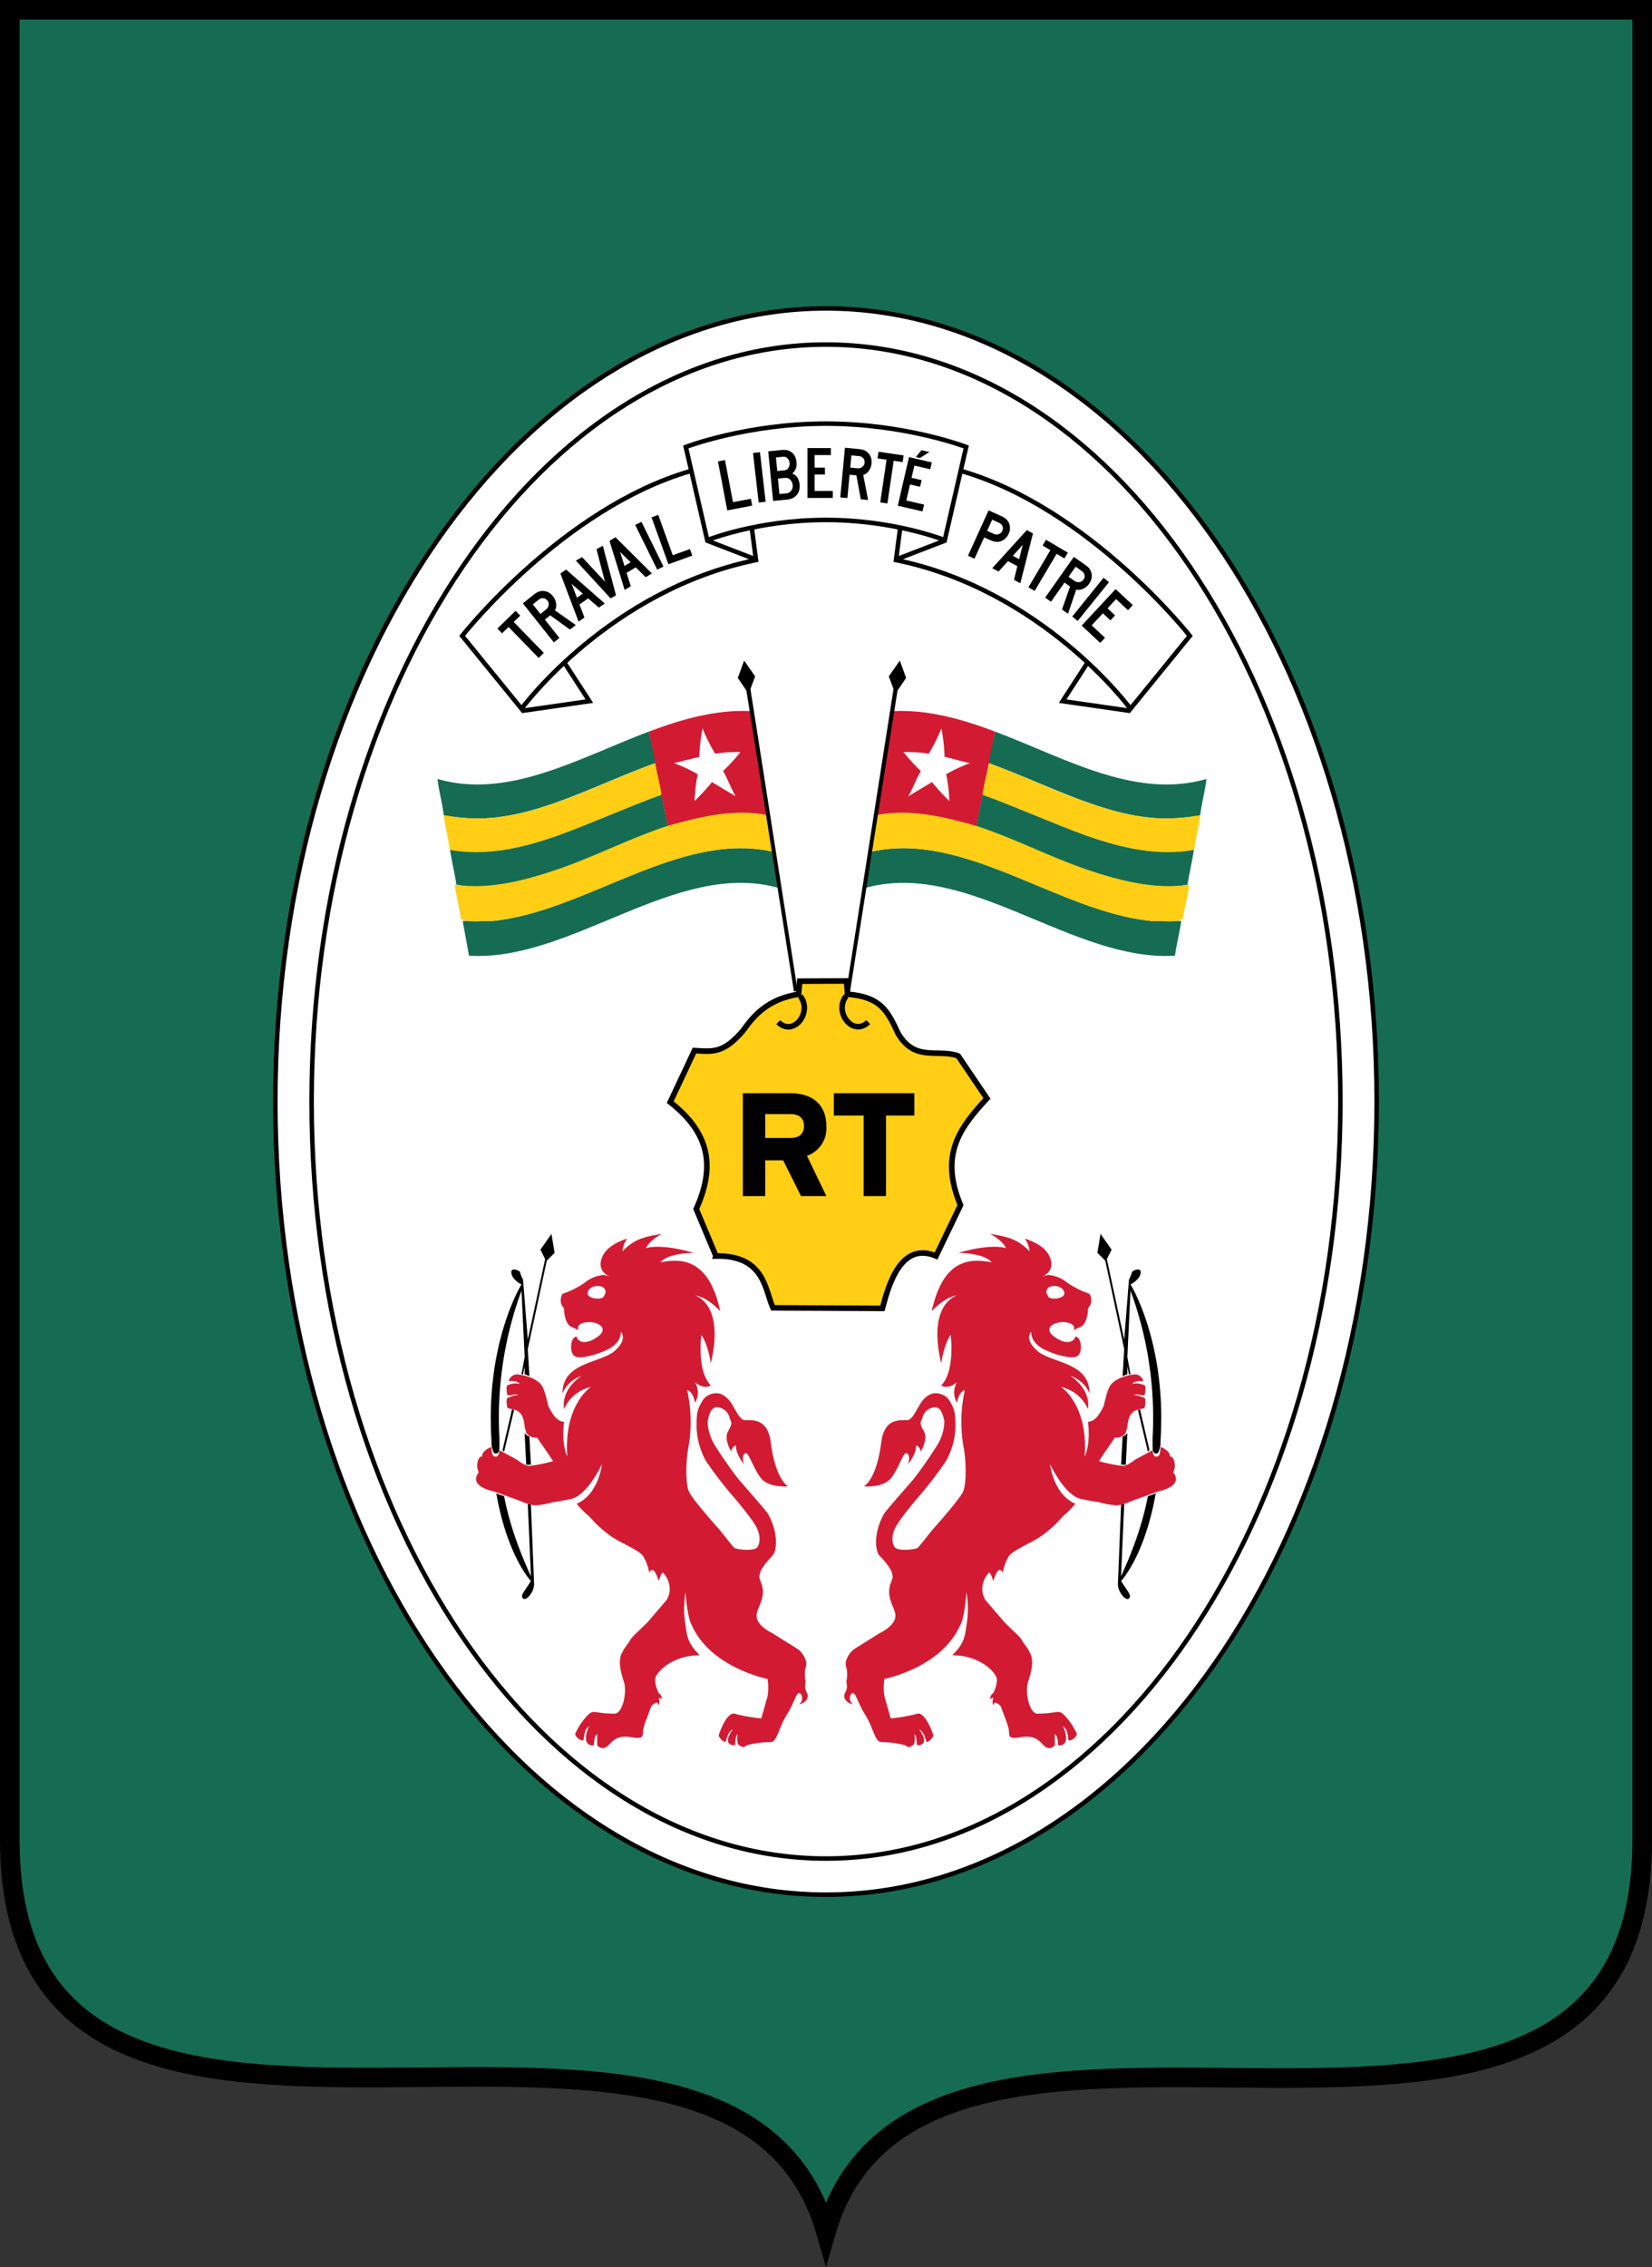
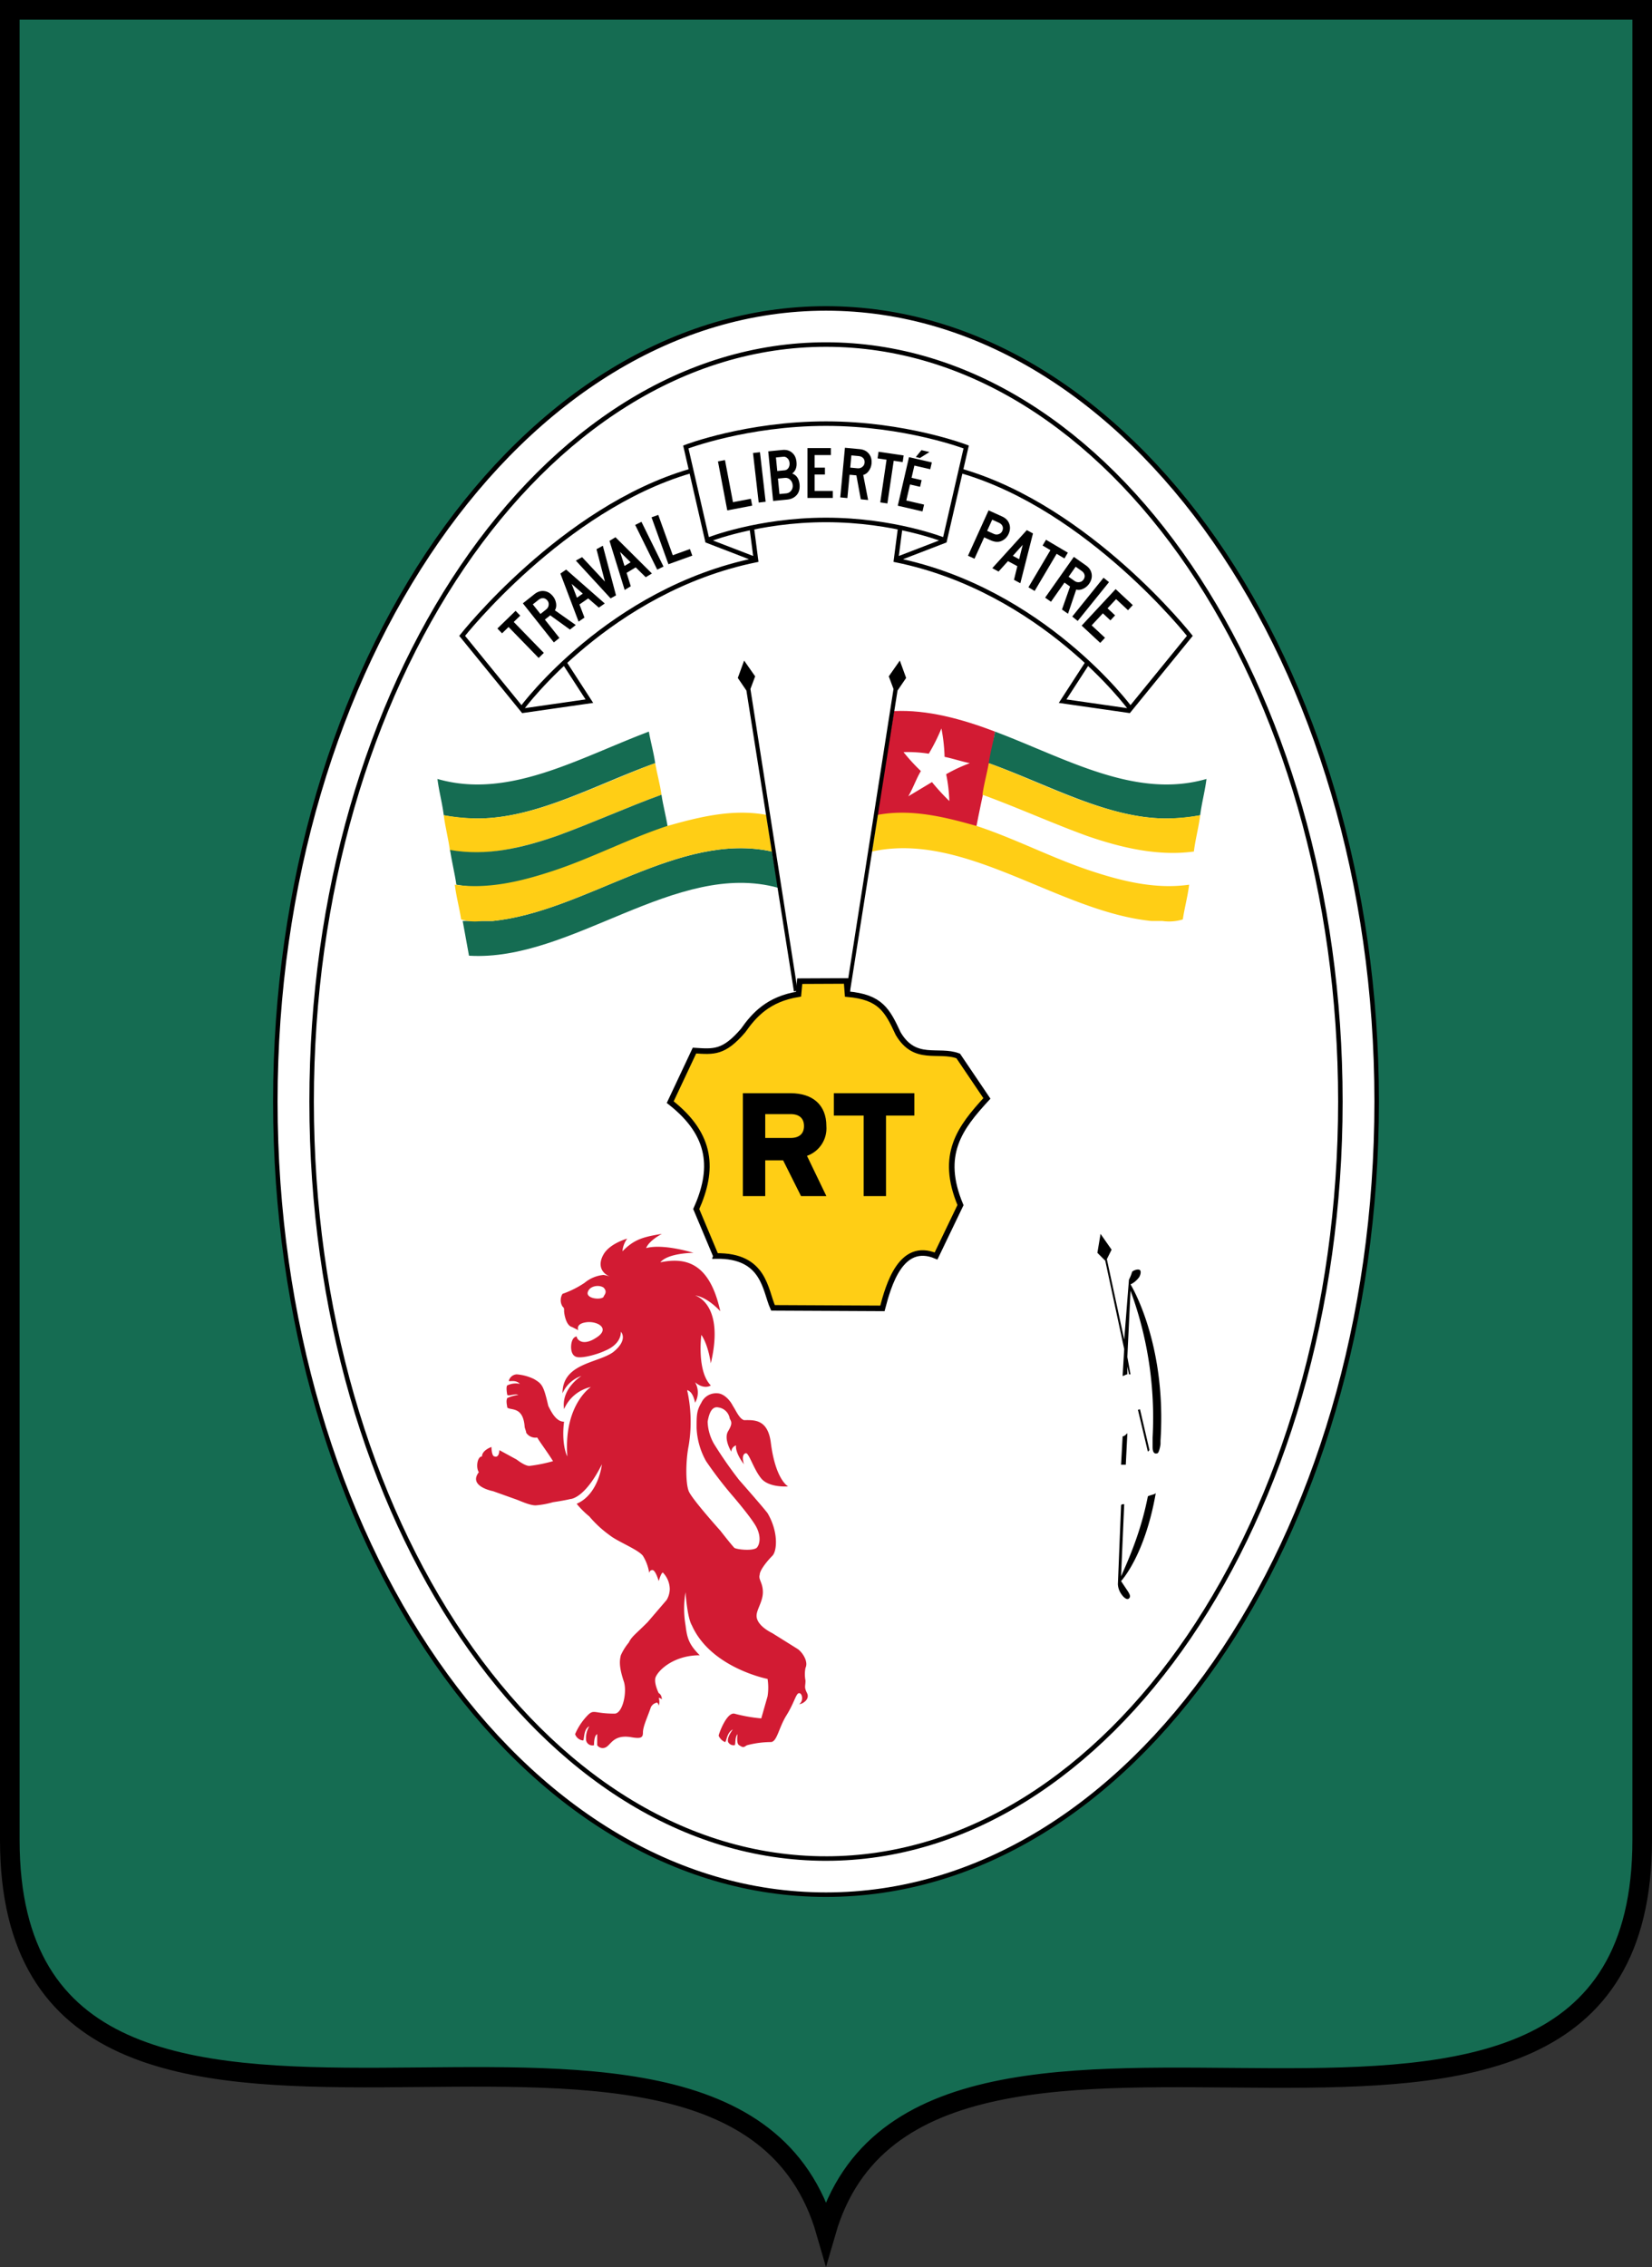
<svg xmlns="http://www.w3.org/2000/svg" width="793.701" height="1088.999" viewBox="0 0 793.701 1088.998">
  <rect x="0" y="0" width="793.701" height="1088.998" fill="#333333" stroke="none" />
  <path fill="#156c52" stroke="#000" stroke-width="9.411" d="M4.706 4.706h784.289v879.115c0 216.464-345.087 25.711-392.145 188.229C349.793 908.936 4.706 1100.285 4.706 883.821h0z" />
  <g fill="#fff">
    <path d="M643.984 526.752c0 201.647-110.687 365.392-247.131 365.392S149.719 728.399 149.719 526.752c0-200.891 110.687-365.392 247.131-365.392 135.696.759 247.133 164.501 247.133 365.392z" />
    <path d="M396.85 148.157c-145.55 0-264.567 170.496-264.567 380.976S250.542 910.11 396.85 910.11s264.567-170.496 264.567-380.976S542.411 148.157 396.85 148.157zm0 744.601c-136.453 0-247.131-162.955-247.131-363.625 0-199.917 110.687-363.625 247.131-363.625s247.131 162.955 247.131 363.625S532.547 892.759 396.85 892.759z" stroke="#000" stroke-width="2.169" />
  </g>
  <path d="M387.752 813.302c-1.522-3.031-.759-3.031-.759-6.065-.393-2.003-.393-4.062 0-6.065 1.522-3.031-1.522-7.581-3.79-9.096l-12.13-7.581c-4.549-2.275-7.581-5.306-7.581-8.34s3.031-6.822 3.031-11.371-2.275-6.065-1.522-8.34c0-2.275 3.79-6.822 6.065-9.096s3.031-11.371-2.275-20.467c-2.275-3.031-13.646-15.92-13.646-15.92a199.48 199.48 0 0 1-12.13-17.436c-1.863-3.236-2.904-6.88-3.031-10.612.759-4.549 2.275-7.581 5.306-6.822 2.731.433 4.873 2.575 5.306 5.306.759 1.522 1.522 2.275-.759 6.065s1.522 9.855 1.522 9.855c.049-1.387.956-2.597 2.275-3.031 0 0-.759 3.031 3.79 9.096 0 0-1.522-4.549.759-5.306 1.522-.759 3.79 7.581 7.581 12.13s12.887 3.79 12.887 3.79-6.065-3.031-8.34-21.226c-1.522-11.371-8.34-10.612-12.887-10.612h0c-2.275-.759-3.79-4.549-5.306-6.822-1.522-3.031-4.549-6.065-7.581-6.065a7.77 7.77 0 0 0-7.581 4.549c-2.275 3.79-2.275 6.065-2.275 12.13a35.54 35.54 0 0 0 4.549 15.92 187.91 187.91 0 0 0 12.13 15.92s9.855 11.371 12.13 15.92 1.522 8.34 0 9.855c-2.275 1.522-9.096.759-10.612 0-1.522-1.522-6.822-8.34-6.822-8.34s-13.646-15.161-15.161-18.952-1.522-14.404 0-21.985a69.59 69.59 0 0 0-.759-26.53c3.031.759 3.79 6.065 3.79 6.065a9.71 9.71 0 0 0 0-9.855c4.549 3.79 7.581 1.522 7.581 1.522-6.822-6.822-4.549-24.258-4.549-24.258s3.031 3.79 4.549 13.646c6.824-28.822-7.578-32.604-7.578-32.604 6.065.759 12.13 7.581 12.13 7.581-5.306-24.258-17.436-25.775-28.807-23.501 3.79-4.549 15.92-4.549 15.92-4.549s-14.404-4.549-22.742-2.275c1.522-3.79 7.581-6.822 7.581-6.822-9.855 1.522-13.646 3.031-18.952 8.34.174-2.195.962-4.297 2.275-6.065 0 0-8.34 2.275-11.371 7.581s-.759 9.096 3.031 10.614a17.28 17.28 0 0 0-3.031-.759 16.64 16.64 0 0 0-9.094 3.782 46.32 46.32 0 0 1-10.612 5.306c-1.147 1.859-1.147 4.206 0 6.065.759.759.759.759.759 2.275 0 .759.759 6.822 3.79 7.581l3.031 1.522s-1.522-3.031 3.79-3.79 12.13 3.031 4.549 7.581c-2.275 1.522-6.065 3.031-8.34.759a2.35 2.35 0 0 1-.759-1.522s-1.522 0-2.275 2.275-.759 6.822 2.275 7.581 10.612-1.522 13.646-3.031c3.79-1.522 7.581-4.549 7.581-9.096 0 0 3.79 3.79-3.79 9.855-7.581 5.306-24.258 5.306-24.258 19.71a15.3 15.3 0 0 1 9.096-8.34s-9.855 6.065-8.34 15.92c2.352-5.394 7.142-9.338 12.887-10.612 0 0-12.887 8.34-11.371 32.597v.759c-3.031-6.822-1.522-16.677-1.522-16.677-3.79 0-6.065-4.549-7.581-7.581-2.275-9.855-3.031-10.612-6.822-12.887a23.01 23.01 0 0 0-8.34-2.275 4.15 4.15 0 0 0-3.79 3.031c0 .759 3.031-.759 5.306 1.522a9.54 9.54 0 0 0-6.065.759c-.759.759 0 4.549 0 4.549.759.759 3.79-.759 5.306 0a19.28 19.28 0 0 0-5.306 1.522c-.759 1.522 0 3.79 0 4.549 1.522 1.522 7.581-.759 8.34 9.096 0 .759.759 2.275.759 3.031 1.165 1.739 3.243 2.63 5.306 2.275.759 1.522 5.306 7.581 7.581 11.371a75.24 75.24 0 0 1-11.371 2.275c-2.275 0-6.065-3.031-6.065-3.031l-8.34-4.549s0 3.79-2.275 3.031c-1.522 0-1.522-4.549-1.522-4.549s-4.549 1.522-4.549 4.549c-2.275 0-3.031 5.306-1.522 7.581-5.306 6.822 6.822 9.096 6.822 9.096l10.612 3.79c2.272.759 6.822 3.031 9.855 3.031a41.18 41.18 0 0 0 8.34-1.522s5.306-.759 8.34-1.522c0 0 6.822 0 15.161-16.677 0 0-1.522 14.404-12.13 18.952a40.94 40.94 0 0 0 6.065 6.065 53.83 53.83 0 0 0 9.855 9.096c3.79 3.031 13.646 6.822 15.92 9.855 1.57 2.543 2.602 5.382 3.031 8.34-.01-.407.147-.8.435-1.088s.681-.445 1.088-.435c1.522 0 3.031 5.306 3.031 5.306s1.522-5.306 2.275-3.79a11.58 11.58 0 0 1 3.031 7.581 10.49 10.49 0 0 1-1.522 5.306l-9.096 10.612c-6.065 6.065-7.581 6.822-9.096 9.855a26.57 26.57 0 0 0-3.79 6.065c-.759 3.031-.759 6.065 1.522 12.887 1.522 5.306-.759 15.161-4.549 15.161-9.855 0-9.855-2.275-12.887.759-2.563 2.634-4.618 5.718-6.065 9.096.577 1.654 2.05 2.832 3.79 3.031.759 0 0-5.306 3.031-6.822a10.91 10.91 0 0 0-1.522 6.822 3.06 3.06 0 0 0 3.79 2.275c0-.759 0-4.549 1.522-5.306v5.306c.5.708 1.262 1.186 2.116 1.329s1.731-.063 2.433-.57c2.275-1.522 3.79-6.065 12.13-4.549 4.549.759 5.306 0 5.306-2.275 0-3.031 2.275-7.581 3.79-12.13a4.06 4.06 0 0 1 3.031-2.275 2.35 2.35 0 0 1 .759 1.522 5.92 5.92 0 0 0 0-3.79 2.35 2.35 0 0 1 1.522.759s0-2.275-1.522-3.031c-.759-1.522-2.275-5.306-1.522-7.581 1.522-3.79 9.096-10.612 21.226-10.612-5.306-5.306-6.065-8.34-6.822-14.404a47.48 47.48 0 0 1 0-15.92s.759 12.13 3.031 15.92c9.096 20.467 36.387 25.775 36.387 25.775a27.2 27.2 0 0 1 0 8.34l-3.031 10.612a75.39 75.39 0 0 1-12.887-2.275c-3.79-.759-7.581 9.855-7.581 10.612a5.92 5.92 0 0 0 3.031 3.031c.759 0 .759-4.549 3.79-6.065 0 0-3.031 3.79-2.275 6.065.605 1.079 1.805 1.682 3.031 1.522.759 0 0-3.79 1.522-5.306 0 0-.759 4.549.759 5.306 2.275 1.522 2.275.759 3.79 0a45.86 45.86 0 0 1 11.371-1.522c3.031 0 3.79-6.822 7.581-12.887s4.549-10.612 6.065-10.612 2.275 3.79 0 5.306c1.516-.004 5.317-2.277 3.799-5.31zm-97.791-190.276c-1.522 1.522-8.34.759-7.581-2.275s5.306-3.79 7.581-2.275c2.275 2.279 0 3.801 0 4.549z" fill="#d21b33" />
-   <path d="M264.946 592.705l-5.305 7.581 2.272 4.549-8.337 38.658-2.277-28.805a19.47 19.47 0 0 1-1.521-3.793c-.759-.759-3.034-1.519-3.793-.756s.001 3.03.76 3.789a10.58 10.58 0 0 0 3.793 3.033s-17.43 28.049-14.398 75.049v1.52c0 .759.757 4.549 1.521 4.549 2.275.759 2.277-2.272 2.277-3.028v-4.557a176.36 176.36 0 0 1 10.61-70.5l1.525 31.837-1.525 8.342h.76l.756-3.793v3.793c.759 0 1.524.756 2.277.756l-.76-12.886 9.098-42.451 3.789-3.789zm-18.951 84.247l-4.549 19.607.76.76 4.777-20.114zm6.065 11.475l.76 15.158h2.272l-.756-13.638c-.759 0-1.524-.757-2.277-1.521zm-13.646 28.805c5.306 30.322 16.679 42.246 16.679 42.246l-3.033 4.549c-1.522 2.275-1.524 3.034-.76 3.793s2.277-.002 3.793-2.277a9.03 9.03 0 0 0 1.521-4.549l-1.521-37.697c0-.757-.757-.76-1.516-.76l1.521 34.669c-5.83-12.849-10.155-24.607-12.89-38.449-1.522-.759-3.034-.761-3.793-1.525zm9.855-52.511z" />
-   <path d="M405.951 813.302c1.522-3.031.759-3.031.759-6.065.393-2.003.393-4.062 0-6.065-1.522-3.031 1.522-7.581 3.79-9.096l12.13-7.581c4.549-2.275 7.581-5.306 7.581-8.34s-3.031-6.822-3.031-11.371 2.275-6.065 1.522-8.34c0-2.275-3.79-6.822-6.065-9.096s-3.031-11.371 2.275-20.467c2.275-3.031 13.646-15.92 13.646-15.92a199.48 199.48 0 0 0 12.13-17.436c1.863-3.236 2.904-6.88 3.031-10.612-.759-4.549-2.275-7.581-5.306-6.822-2.731.433-4.873 2.575-5.306 5.306-.759 1.522-1.522 2.275.759 6.065s-1.522 9.855-1.522 9.855c-.049-1.387-.956-2.597-2.275-3.031 0 0 .759 3.031-3.79 9.096 0 0 1.522-4.549-.759-5.306-1.522-.759-3.79 7.581-7.581 12.13s-12.887 3.79-12.887 3.79 6.065-3.031 8.34-21.226c1.522-11.371 8.34-10.612 12.887-10.612h0c2.275-.759 3.79-4.549 5.306-6.822 1.522-3.031 4.549-6.065 7.581-6.065a7.77 7.77 0 0 1 7.581 4.549c2.275 3.79 2.275 6.065 2.275 12.13a35.54 35.54 0 0 1-4.549 15.92 187.91 187.91 0 0 1-12.13 15.92s-9.855 11.371-12.13 15.92-1.522 8.34 0 9.855c2.275 1.522 9.096.759 10.612 0 1.522-1.522 6.822-8.34 6.822-8.34s13.646-15.161 15.161-18.952 1.522-14.404 0-21.985a69.59 69.59 0 0 1 .759-26.53c-3.031.759-3.79 6.065-3.79 6.065a9.71 9.71 0 0 1 0-9.855c-4.549 3.79-7.581 1.522-7.581 1.522 6.822-6.822 4.549-24.258 4.549-24.258s-3.031 3.79-4.549 13.646c-6.824-28.822 7.578-32.604 7.578-32.604-6.065.759-12.13 7.581-12.13 7.581 5.306-24.258 17.436-25.775 28.807-23.501-3.79-4.549-15.92-4.549-15.92-4.549s14.404-4.549 22.742-2.275c-1.522-3.79-7.581-6.822-7.581-6.822 9.855 1.522 13.646 3.031 18.952 8.34-.174-2.195-.962-4.297-2.275-6.065 0 0 8.34 2.275 11.371 7.581s.759 9.096-3.031 10.614a17.28 17.28 0 0 1 3.031-.759 16.64 16.64 0 0 1 9.094 3.782 46.32 46.32 0 0 0 10.612 5.306c1.147 1.859 1.147 4.206 0 6.065-.759.759-.759.759-.759 2.275 0 .759-.759 6.822-3.79 7.581l-3.031 1.522s1.522-3.031-3.79-3.79-12.13 3.031-4.549 7.581c2.275 1.522 6.065 3.031 8.34.759a2.35 2.35 0 0 0 .759-1.522s1.522 0 2.275 2.275.759 6.822-2.275 7.581-10.612-1.522-13.646-3.031c-3.79-1.522-7.581-4.549-7.581-9.096 0 0-3.79 3.79 3.79 9.855 7.581 5.306 24.258 5.306 24.258 19.71a15.3 15.3 0 0 0-9.096-8.34s9.855 6.065 8.34 15.92c-2.352-5.394-7.142-9.338-12.887-10.612 0 0 12.887 8.34 11.371 32.597v.759c3.031-6.822 1.522-16.677 1.522-16.677 3.79 0 6.065-4.549 7.581-7.581 2.275-9.855 3.031-10.612 6.822-12.887a23.01 23.01 0 0 1 8.34-2.275 4.15 4.15 0 0 1 3.79 3.031c0 .759-3.031-.759-5.306 1.522a9.54 9.54 0 0 1 6.065.759c.759.759 0 4.549 0 4.549-.759.759-3.79-.759-5.306 0a19.28 19.28 0 0 1 5.306 1.522c.759 1.522 0 3.79 0 4.549-1.522 1.522-7.581-.759-8.34 9.096 0 .759-.759 2.275-.759 3.031-1.165 1.739-3.243 2.63-5.306 2.275-.759 1.522-5.306 7.581-7.581 11.371a75.24 75.24 0 0 0 11.371 2.275c2.275 0 6.065-3.031 6.065-3.031l8.34-4.549s0 3.79 2.275 3.031c1.522 0 1.522-4.549 1.522-4.549s4.549 1.522 4.549 4.549c2.275 0 3.031 5.306 1.522 7.581 5.306 6.822-6.822 9.096-6.822 9.096l-10.612 3.79c-2.272.759-6.822 3.031-9.855 3.031a41.18 41.18 0 0 1-8.34-1.522s-5.306-.759-8.34-1.522c0 0-6.822 0-15.161-16.677 0 0 1.522 14.404 12.13 18.952a40.94 40.94 0 0 1-6.065 6.065 53.83 53.83 0 0 1-9.855 9.096c-3.79 3.031-13.646 6.822-15.92 9.855-1.57 2.543-2.602 5.382-3.031 8.34.01-.407-.147-.8-.435-1.088s-.681-.445-1.088-.435c-1.522 0-3.031 5.306-3.031 5.306s-1.522-5.306-2.275-3.79a11.58 11.58 0 0 0-3.031 7.581 10.49 10.49 0 0 0 1.522 5.306l9.096 10.612c6.065 6.065 7.581 6.822 9.096 9.855a26.57 26.57 0 0 1 3.79 6.065c.759 3.031.759 6.065-1.522 12.887-1.522 5.306.759 15.161 4.549 15.161 9.855 0 9.855-2.275 12.887.759 2.563 2.634 4.618 5.718 6.065 9.096-.577 1.654-2.05 2.832-3.79 3.031-.759 0 0-5.306-3.031-6.822a10.91 10.91 0 0 1 1.522 6.822 3.06 3.06 0 0 1-3.79 2.275c0-.759 0-4.549-1.522-5.306v5.306c-.5.708-1.262 1.186-2.116 1.329s-1.731-.063-2.433-.57c-2.275-1.522-3.79-6.065-12.13-4.549-4.549.759-5.306 0-5.306-2.275 0-3.031-2.275-7.581-3.79-12.13a4.06 4.06 0 0 0-3.031-2.275 2.35 2.35 0 0 0-.759 1.522 5.92 5.92 0 0 1 0-3.79 2.35 2.35 0 0 0-1.522.759s0-2.275 1.522-3.031c.759-1.522 2.275-5.306 1.522-7.581-1.522-3.79-9.096-10.612-21.226-10.612 5.306-5.306 6.065-8.34 6.822-14.404a47.48 47.48 0 0 0 0-15.92s-.759 12.13-3.031 15.92c-9.096 20.467-36.387 25.775-36.387 25.775a27.2 27.2 0 0 0 0 8.34l3.031 10.612a75.39 75.39 0 0 0 12.887-2.275c3.79-.759 7.581 9.855 7.581 10.612a5.92 5.92 0 0 1-3.031 3.031c-.759 0-.759-4.549-3.79-6.065 0 0 3.031 3.79 2.275 6.065-.605 1.079-1.805 1.682-3.031 1.522-.759 0 0-3.79-1.522-5.306 0 0 .759 4.549-.759 5.306-2.275 1.522-2.275.759-3.79 0a45.86 45.86 0 0 0-11.371-1.522c-3.031 0-3.79-6.822-7.581-12.887s-4.549-10.612-6.065-10.612-2.275 3.79 0 5.306c-1.516-.004-5.317-2.277-3.799-5.31zm97.791-190.276c1.522 1.522 8.34.759 7.581-2.275s-5.306-3.79-7.581-2.275c-2.275 2.279 0 3.801 0 4.549z" fill="#d21b33" />
  <path d="M528.757 592.705l5.305 7.581-2.272 4.549 8.337 38.658 2.277-28.805a19.47 19.47 0 0 0 1.521-3.793c.759-.759 3.034-1.519 3.793-.756s-.001 3.03-.76 3.789a10.58 10.58 0 0 1-3.793 3.033s17.43 28.049 14.398 75.049v1.52c0 .759-.757 4.549-1.52 4.549-2.275.759-2.277-2.272-2.277-3.028v-4.557a176.36 176.36 0 0 0-10.61-70.5l-1.525 31.837 1.525 8.342h-.76l-.756-3.793v3.793c-.759 0-1.524.756-2.277.756l.76-12.886-9.098-42.451-3.789-3.789zm18.951 84.247l4.549 19.607-.76.76-4.777-20.114zm-6.065 11.475l-.76 15.158h-2.272l.756-13.638c.759 0 1.524-.757 2.277-1.521zm13.646 28.805c-5.306 30.322-16.679 42.246-16.679 42.246l3.033 4.549c1.522 2.275 1.524 3.034.76 3.793s-2.277-.002-3.793-2.277a9.03 9.03 0 0 1-1.521-4.549l1.521-37.697c0-.757.757-.76 1.516-.76l-1.521 34.669c5.83-12.849 10.155-24.607 12.89-38.449 1.522-.759 3.034-.761 3.793-1.525zm-9.856-52.511z" />
-   <path d="M320.847 397.669h0c5.634-2.131 11.479-3.656 17.436-4.549h.755c3.031-.759 5.306-.759 8.34-1.522h18.19c1.068-.111 2.142.157 3.031.759h0l-8.333-50.785c-15.92-.759-32.595 3.79-48.515 9.855 2.275 15.161 6.063 30.322 9.096 46.243z" fill="#d21b33" />
-   <path d="M342.074 375.686l11.38 6.822c-2.275-3.79-3.79-8.34-6.065-12.13 2.983-2.84 5.769-5.879 8.34-9.096-4.058-.125-8.119.129-12.13.759-2.325-3.886-4.355-7.94-6.074-12.13-.881 4.499-1.39 9.064-1.522 13.646l-12.13 3.031a76.5 76.5 0 0 1 11.371 5.306c-.881 4.243-1.39 8.555-1.522 12.887a108.23 108.23 0 0 0 8.34-9.096" fill="#fff" />
+   <path d="M342.074 375.686c-2.275-3.79-3.79-8.34-6.065-12.13 2.983-2.84 5.769-5.879 8.34-9.096-4.058-.125-8.119.129-12.13.759-2.325-3.886-4.355-7.94-6.074-12.13-.881 4.499-1.39 9.064-1.522 13.646l-12.13 3.031a76.5 76.5 0 0 1 11.371 5.306c-.881 4.243-1.39 8.555-1.522 12.887a108.23 108.23 0 0 0 8.34-9.096" fill="#fff" />
  <path d="M314.783 366.587c-.759-5.306-2.275-10.612-3.031-15.161-34.115 12.887-67.471 32.597-101.584 22.742.759 6.065 2.275 11.371 3.031 17.436a83.96 83.96 0 0 0 14.404 1.522c28.807.752 57.614-15.925 87.179-26.539z" fill="#156c52" />
  <path d="M267.781 401.459c16.677-6.065 33.356-13.646 50.033-19.71-.759-5.306-2.275-10.612-3.031-15.161-28.807 10.612-58.372 27.291-87.179 26.53-4.832-.17-9.644-.678-14.404-1.522.759 6.065 2.275 11.371 3.031 17.436 16.679 2.283 34.115-1.507 51.551-7.572z" fill="#ffce15" />
  <path d="M267.024 418.895c18.195-6.065 35.628-15.161 53.823-21.226-.759-5.306-2.275-10.612-3.031-15.92-16.677 6.065-33.356 13.646-50.033 19.71-17.438 6.065-34.115 9.864-51.551 6.82.759 5.306 2.275 11.371 3.031 16.677h0c15.92 3.036 31.84-.755 47.76-6.061zm-30.322 23.501h-14.404l3.031 16.677c49.274 3.031 99.307-46.243 148.583-32.597l-3.031-17.436c-44.727-9.855-89.454 28.807-134.179 33.356z" fill="#156c52" />
  <path d="M231.394 442.393h5.306c44.727-4.547 89.45-43.209 134.181-33.354l-2.688-17.608c-16.431-3.084-32.947 1.172-48.104 5.484h0c-18.195 6.065-35.628 15.161-53.823 21.226-15.92 5.306-31.838 9.096-47.758 6.822.759 6.065 2.275 11.371 3.031 16.677h0a22.56 22.56 0 0 0 9.855.752z" fill="#ffce15" />
  <path d="M383.191 475.749l-1.748.509-22.831-144.543-4.134-6.065 3.031-8.34 5.306 7.581-2.275 6.065z" />
  <path d="M462.169 226.333c61.29 17.905 109.489 79.097 109.489 79.097l-29.276 35.951-31.847-4.578 12.236-18.879m-92.033-49.269l23.099-8.898 10.367-45.063s-29.217-11.2-67.353-11.2-67.353 11.2-67.353 11.2l10.367 45.063 23.099 8.898m90.668-9.304s-24.003-9.596-56.783-9.596-56.783 9.596-56.783 9.596m202.673 80.609s-41.792-56.588-112.25-70.931l2.061-15.866m-101.019-26.831c-61.29 17.905-109.489 79.097-109.489 79.097l29.276 35.951 31.847-4.578-12.236-18.879m-19.971 22.037s41.792-56.588 112.25-70.931l-2.061-15.866" fill="none" stroke="#000" stroke-width="2.175" />
  <path d="M468.978 397.669h0c-5.634-2.131-11.479-3.656-17.436-4.549h-.755c-3.031-.759-5.306-.759-8.34-1.522h-18.19c-1.068-.111-2.142.157-3.031.759h0l8.333-50.785c15.92-.759 32.595 3.79 48.515 9.855-2.275 15.161-6.063 30.322-9.096 46.243z" fill="#d21b33" />
  <path d="M447.752 375.686l-11.38 6.822c2.275-3.79 3.79-8.34 6.065-12.13a90.85 90.85 0 0 1-8.34-9.096 65.23 65.23 0 0 1 12.13.759 90.5 90.5 0 0 0 6.074-12.13 83.53 83.53 0 0 1 1.522 13.646c3.79.759 8.34 2.275 12.13 3.031-3.929 1.454-7.732 3.229-11.371 5.306a74.69 74.69 0 0 1 1.522 12.887 108.04 108.04 0 0 1-8.34-9.096" fill="#fff" />
  <path d="M475.043 366.587c.759-5.306 2.275-10.612 3.031-15.161 34.115 12.887 67.471 32.597 101.584 22.742-.759 6.065-2.275 11.371-3.031 17.436a83.95 83.95 0 0 1-14.404 1.522c-28.807.752-57.614-15.925-87.179-26.539z" fill="#156c52" />
  <path d="M522.044 401.459c-16.677-6.065-33.356-13.646-50.033-19.71.759-5.306 2.275-10.612 3.031-15.161 28.807 10.612 58.372 27.291 87.179 26.53a103.58 103.58 0 0 0 14.404-1.522c-.759 6.065-2.275 11.371-3.031 17.436-16.679 2.283-34.115-1.507-51.551-7.572z" fill="#ffce15" />
-   <path d="M522.801 418.895c-18.195-6.065-35.628-15.161-53.823-21.226.759-5.306 2.275-10.612 3.031-15.92 16.677 6.065 33.356 13.646 50.033 19.71 17.438 6.065 34.115 9.864 51.551 6.82-.759 5.306-2.275 11.371-3.031 16.677h0c-15.92 3.036-31.84-.755-47.76-6.061zm30.322 23.501h14.404c-.759 5.306-2.275 11.371-3.031 16.677-49.274 3.031-99.307-46.243-148.583-32.597l3.031-17.436c44.727-9.855 89.454 28.807 134.179 33.356z" fill="#156c52" />
  <path d="M558.432 442.394h-5.306c-44.727-4.547-89.45-43.209-134.181-33.354l2.687-17.608c16.43-3.083 32.948 1.173 48.105 5.485h0c18.195 6.065 35.628 15.161 53.823 21.226 15.92 5.306 31.838 9.096 47.758 6.822-.759 6.065-2.275 11.371-3.031 16.677h0a22.58 22.58 0 0 1-9.855.752z" fill="#ffce15" />
  <path d="M406.634 475.75l1.747.51 22.832-144.544 4.135-6.065-3.031-8.34-5.306 7.581 2.275 6.065zm-156.68-180.028l-3.127 3.04 14.452 14.866-2.486 2.417-14.452-14.866-3.127 3.04-2.242-2.307 8.74-8.497zm26.668 4.503l-2.773 2.199-9.489-6.846-2.577 2.043 6.996 8.823-2.689 2.132-14.881-18.766 5.602-4.442q2.213-1.755 4.645-1.448 2.461.284 4.26 2.553 1.177 1.484 1.465 3.401.293 1.866-.584 3.291zm-13.605-11.749q-.844-1.064-2.005-1.147-1.161-.083-2.253.783l-2.773 2.199 3.665 4.621 2.773-2.199q1.008-.8 1.175-2.027.195-1.25-.582-2.23zm27.543 1.407l-2.85 1.976-5.108-4.419-4.201 2.912 2.405 6.292-2.82 1.955-8.74-23.083 2.761-1.914zm-10.547-4.736l-5.37-4.672 2.55 6.627zm9.613-23.008l6.333 23.856-2.598 1.432-16.695-18.145 3.005-1.657 10.967 11.751-4.049-15.564zm23.587 13.329l-2.967 1.795-4.823-4.728-4.374 2.646 2.009 6.43-2.936 1.776-7.288-23.582 2.875-1.739zm-10.233-5.382l-5.069-4.996 2.133 6.773zm15.799 2.061l-3.014 1.486-10.588-21.482 3.014-1.486zm13.833-5.243l-11.469 4.129-8.112-22.534 3.229-1.162 6.974 19.373 8.24-2.966zm28.778-24.015l-11.975 2.275-4.47-23.529 3.371-.64 3.843 20.228 8.604-1.635zm6.463-1.871l-3.338.383-2.732-23.793 3.338-.383zm16.305-8.382q.286 3.276-1.397 5.166-1.682 1.889-4.493 2.165l-6.83.67-2.339-23.835 6.83-.67q2.81-.276 4.657 1.339 1.843 1.579 2.09 4.464.392 3.625-2.045 5.516 3.092 1.133 3.526 5.185zm-4.825-10.374q-.172-1.384-1.038-2.161-.834-.816-1.902-.711l-3.593.353.639 6.51 3.593-.353q1.103-.108 1.791-1.146.685-1.073.51-2.492zm1.52 10.734q-.15-1.53-1.183-2.542-1.033-1.012-2.495-.904l-3.415.335.73 7.435 3.451-.339q1.345-.204 2.204-1.33.859-1.126.709-2.656zm19.274 6.186h-12.189v-23.95h11.26v3.36h-7.828v6.041h4.969v3.289h-4.969v7.9h8.758zm16.96.997l-3.523-.331-2.115-11.508-3.274-.307-1.052 11.211-3.417-.321 2.238-23.845 7.118.668q2.812.264 4.356 2.168 1.58 1.908 1.31 4.79-.177 1.886-1.295 3.469-1.079 1.55-2.698 1.973zm-1.696-17.895q.127-1.352-.654-2.216-.781-.863-2.169-.993l-3.523-.331-.551 5.872 3.523.331q1.281.12 2.251-.65 1.005-.767 1.122-2.013zm18.299-.324l-4.314-.637-3.027 20.511-3.43-.506 3.027-20.511-4.314-.637.47-3.183 12.059 1.779zm8.3-1.966l-1.985-.459 2.707-3.3 3.866.893zm1.223 25.67l-11.877-2.744 5.391-23.335 10.971 2.535-.756 3.274-7.627-1.762-1.36 5.886 4.841 1.118-.74 3.204-4.841-1.118-1.778 7.697 8.533 1.971zm38.333 9.378q.561-1.237.105-2.308-.456-1.071-1.726-1.646l-3.223-1.462-2.437 5.371 3.223 1.462q1.172.532 2.34.12 1.201-.397 1.718-1.537zm-5.703 4.439l-2.995-1.359-4.652 10.254-3.125-1.418 9.894-21.811 6.511 2.953q2.572 1.167 3.411 3.471.872 2.319-.325 4.955-1.096 2.329-3.394 3.328-2.265 1.013-5.325-.375zm14.379 20.679l-3.055-1.64 1.614-6.558-4.504-2.418-4.511 5.003-3.023-1.623 16.588-18.277 2.96 1.589zm-.576-11.548l1.72-6.907-4.743 5.284zm21.764-.358l-3.753-2.222-10.563 17.84-2.984-1.767 10.563-17.84-3.753-2.222 1.639-2.768 10.489 6.21zm1.714 26.564l-2.893-2.038 3.884-11.037-2.688-1.894-6.485 9.205-2.805-1.976 13.793-19.579 5.845 4.117q2.309 1.626 2.702 4.046.423 2.441-1.244 4.808-1.091 1.549-2.848 2.366-1.707.809-3.322.371zm7.423-16.371q.782-1.11.534-2.247-.248-1.137-1.388-1.94l-2.893-2.038-3.397 4.822 2.893 2.038q1.052.741 2.277.554 1.254-.166 1.974-1.189zm-2.771 19.825l-2.615-2.11 15.041-18.638 2.615 2.11zm10.831 10.549l-8.922-8.305 16.318-17.53 8.242 7.672-2.289 2.459-5.73-5.334-4.116 4.422 3.637 3.385-2.241 2.407-3.637-3.385-5.383 5.782 6.41 5.967z" />
  <g stroke="#000" fill="#ffce15" stroke-width="2.673">
    <path d="M343.976 603.316l-9.47-22.548c8.338-18.632 7.961-35.37-12.501-51.349l11.654-24.774c9.296.594 14.045 1.188 23.342-9.586 5.343-7.598 12.202-15.196 26.64-17.488l.597-6.267 22.467-.102.488 6.341c15.809 1.38 19.112 7.687 24.31 18.92 8.108 13.82 19.248 7.177 28.872 10.765l13.785 20.393c-12.947 14.053-22.862 26.969-12.693 51.254l-11.744 24.443c-16.927-7.149-22.864 14.125-25.769 25.166l-52.572-.258c-3.83-8.303-3.87-25.321-27.406-24.908z" />
-     <path d="M384.508 478.501c6.029 7.798-3.372 19.675-10.611 12.506m32.612-12.544c-6.029 7.798 3.372 19.675 10.611 12.506" fill-opacity=".498" />
  </g>
  <path d="M397.028 540.888c0-10.028-6.446-15.759-17.193-15.759h-22.922v49.428h10.745v-17.193h8.595l8.606 17.193h12.177l-9.321-19.342c5.993-2.112 9.815-7.992 9.313-14.326zm-29.37-5.729h12.177c4.299 0 6.446 2.149 6.446 5.731s-2.149 5.731-6.446 5.731h-12.177zm32.952-10.03v10.745h14.326v38.683h10.743v-38.683h13.609v-10.745z" />
</svg>